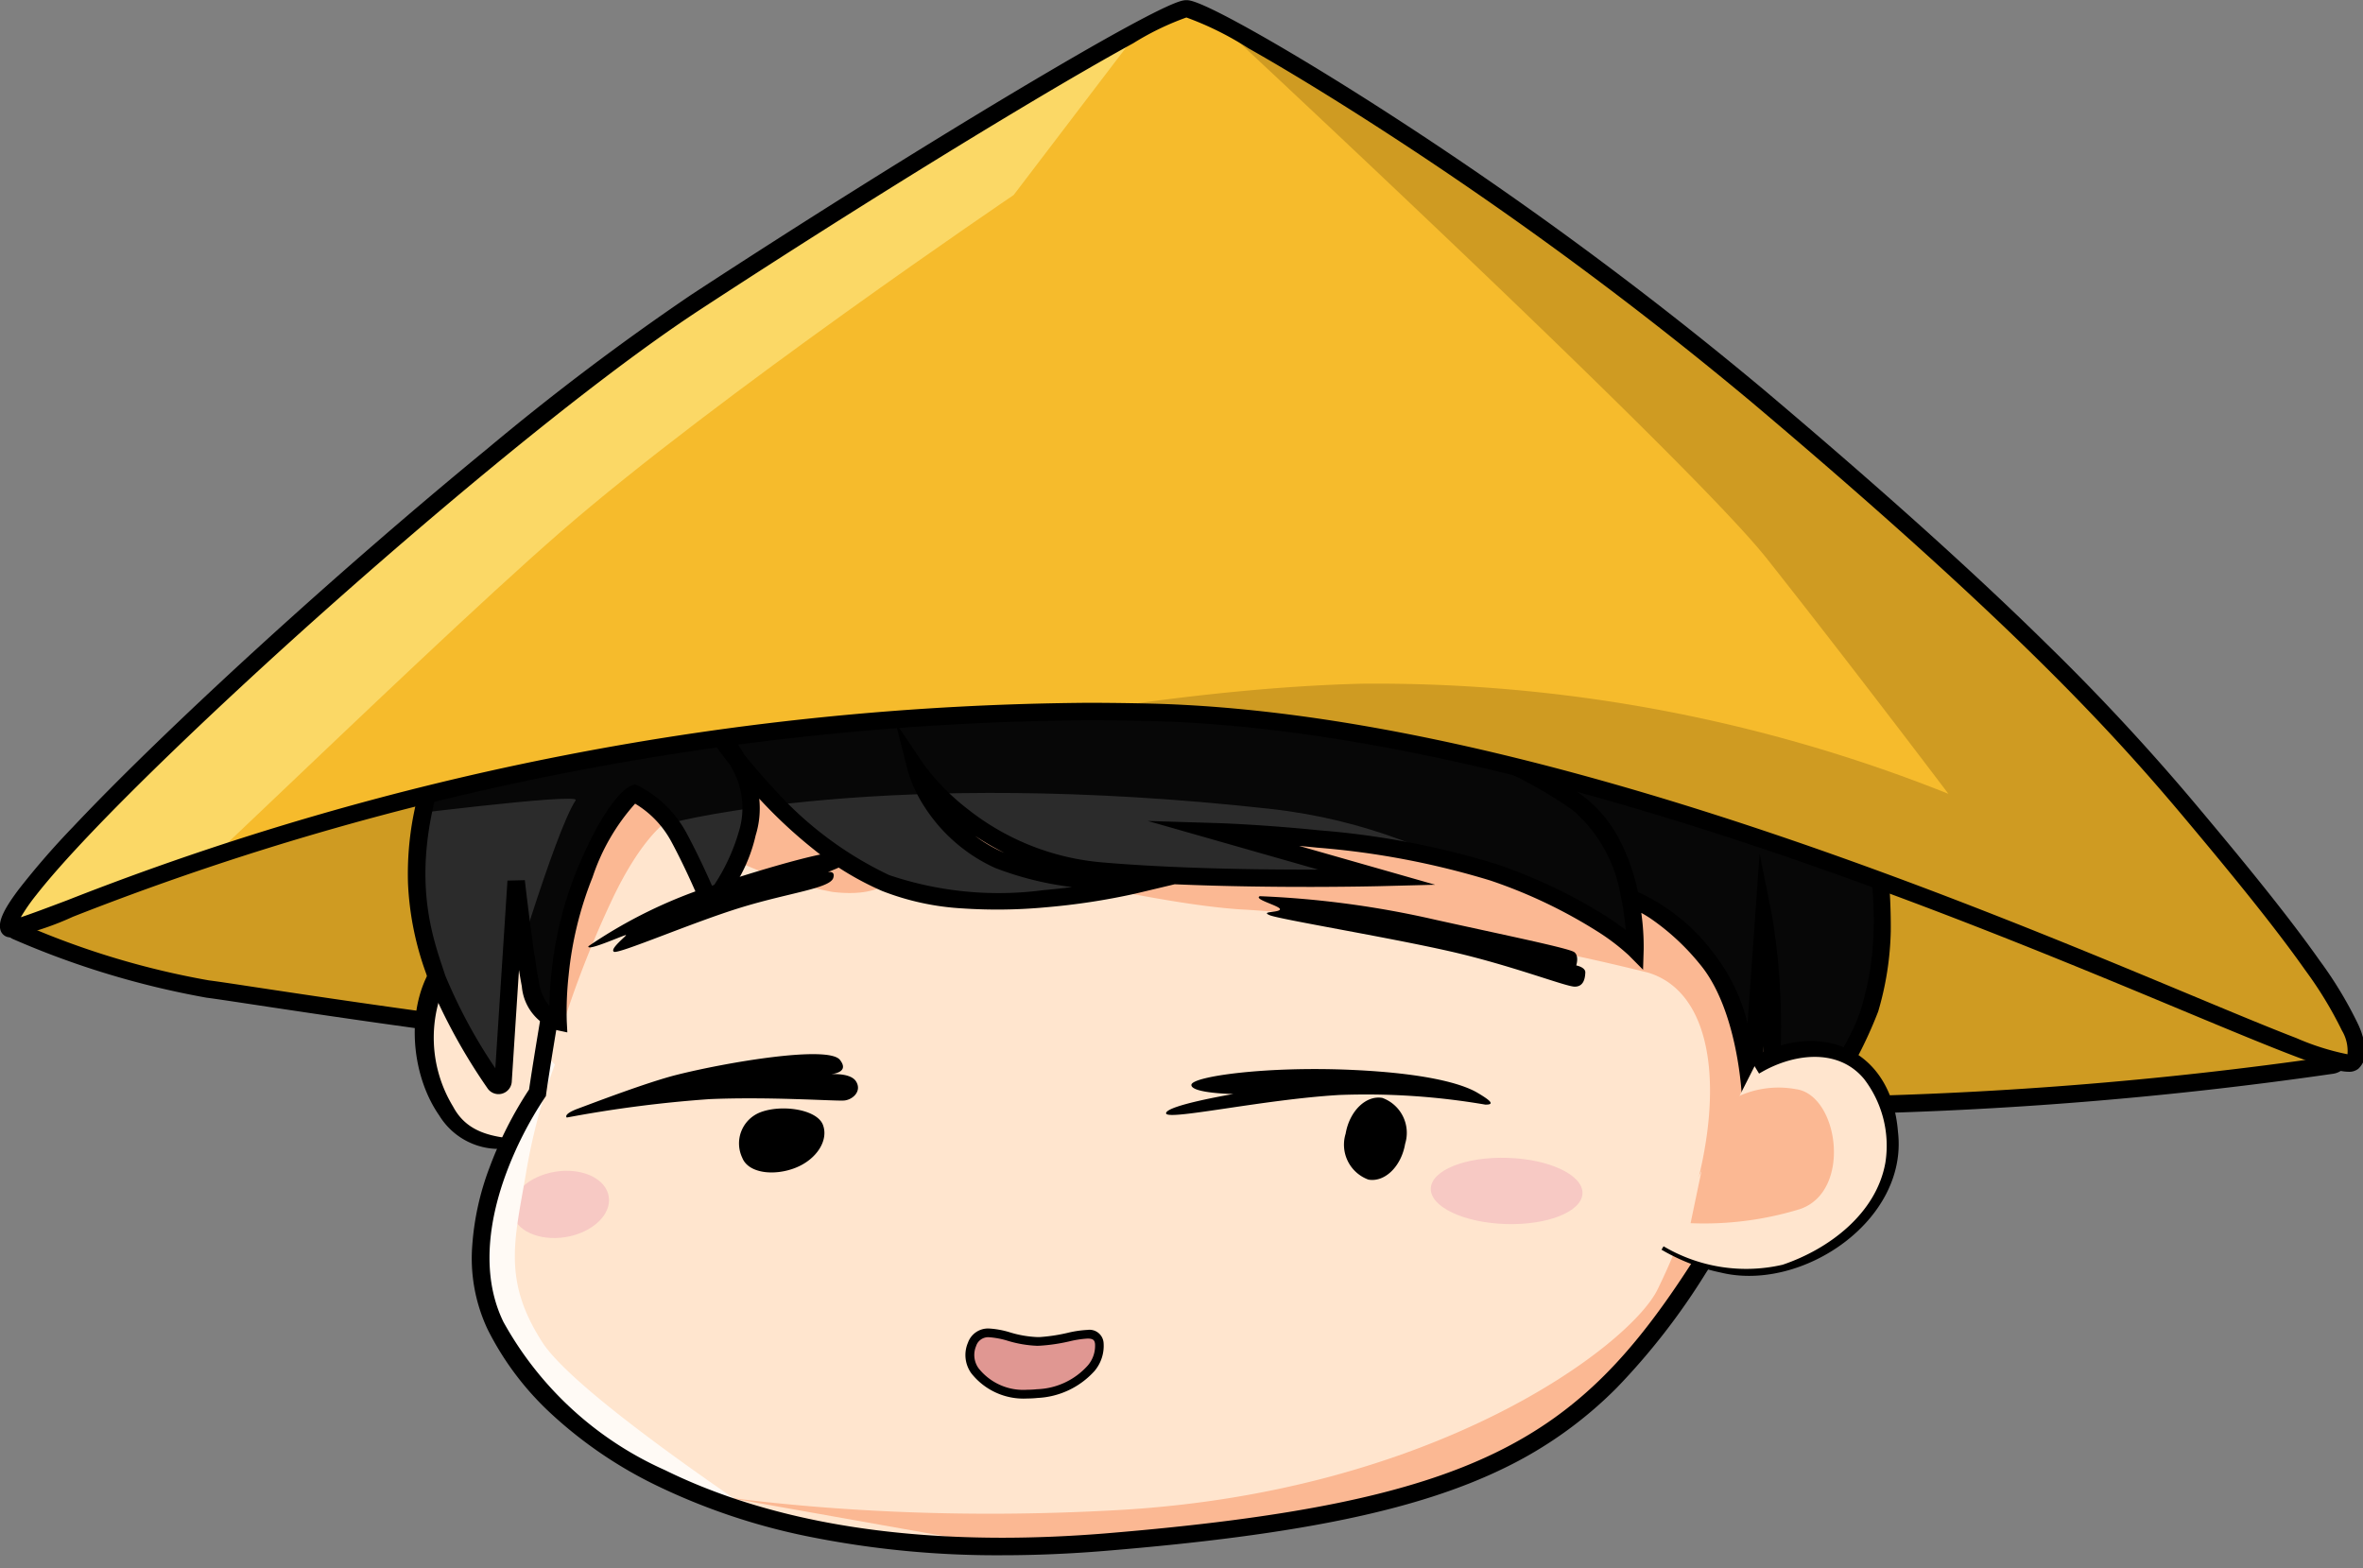
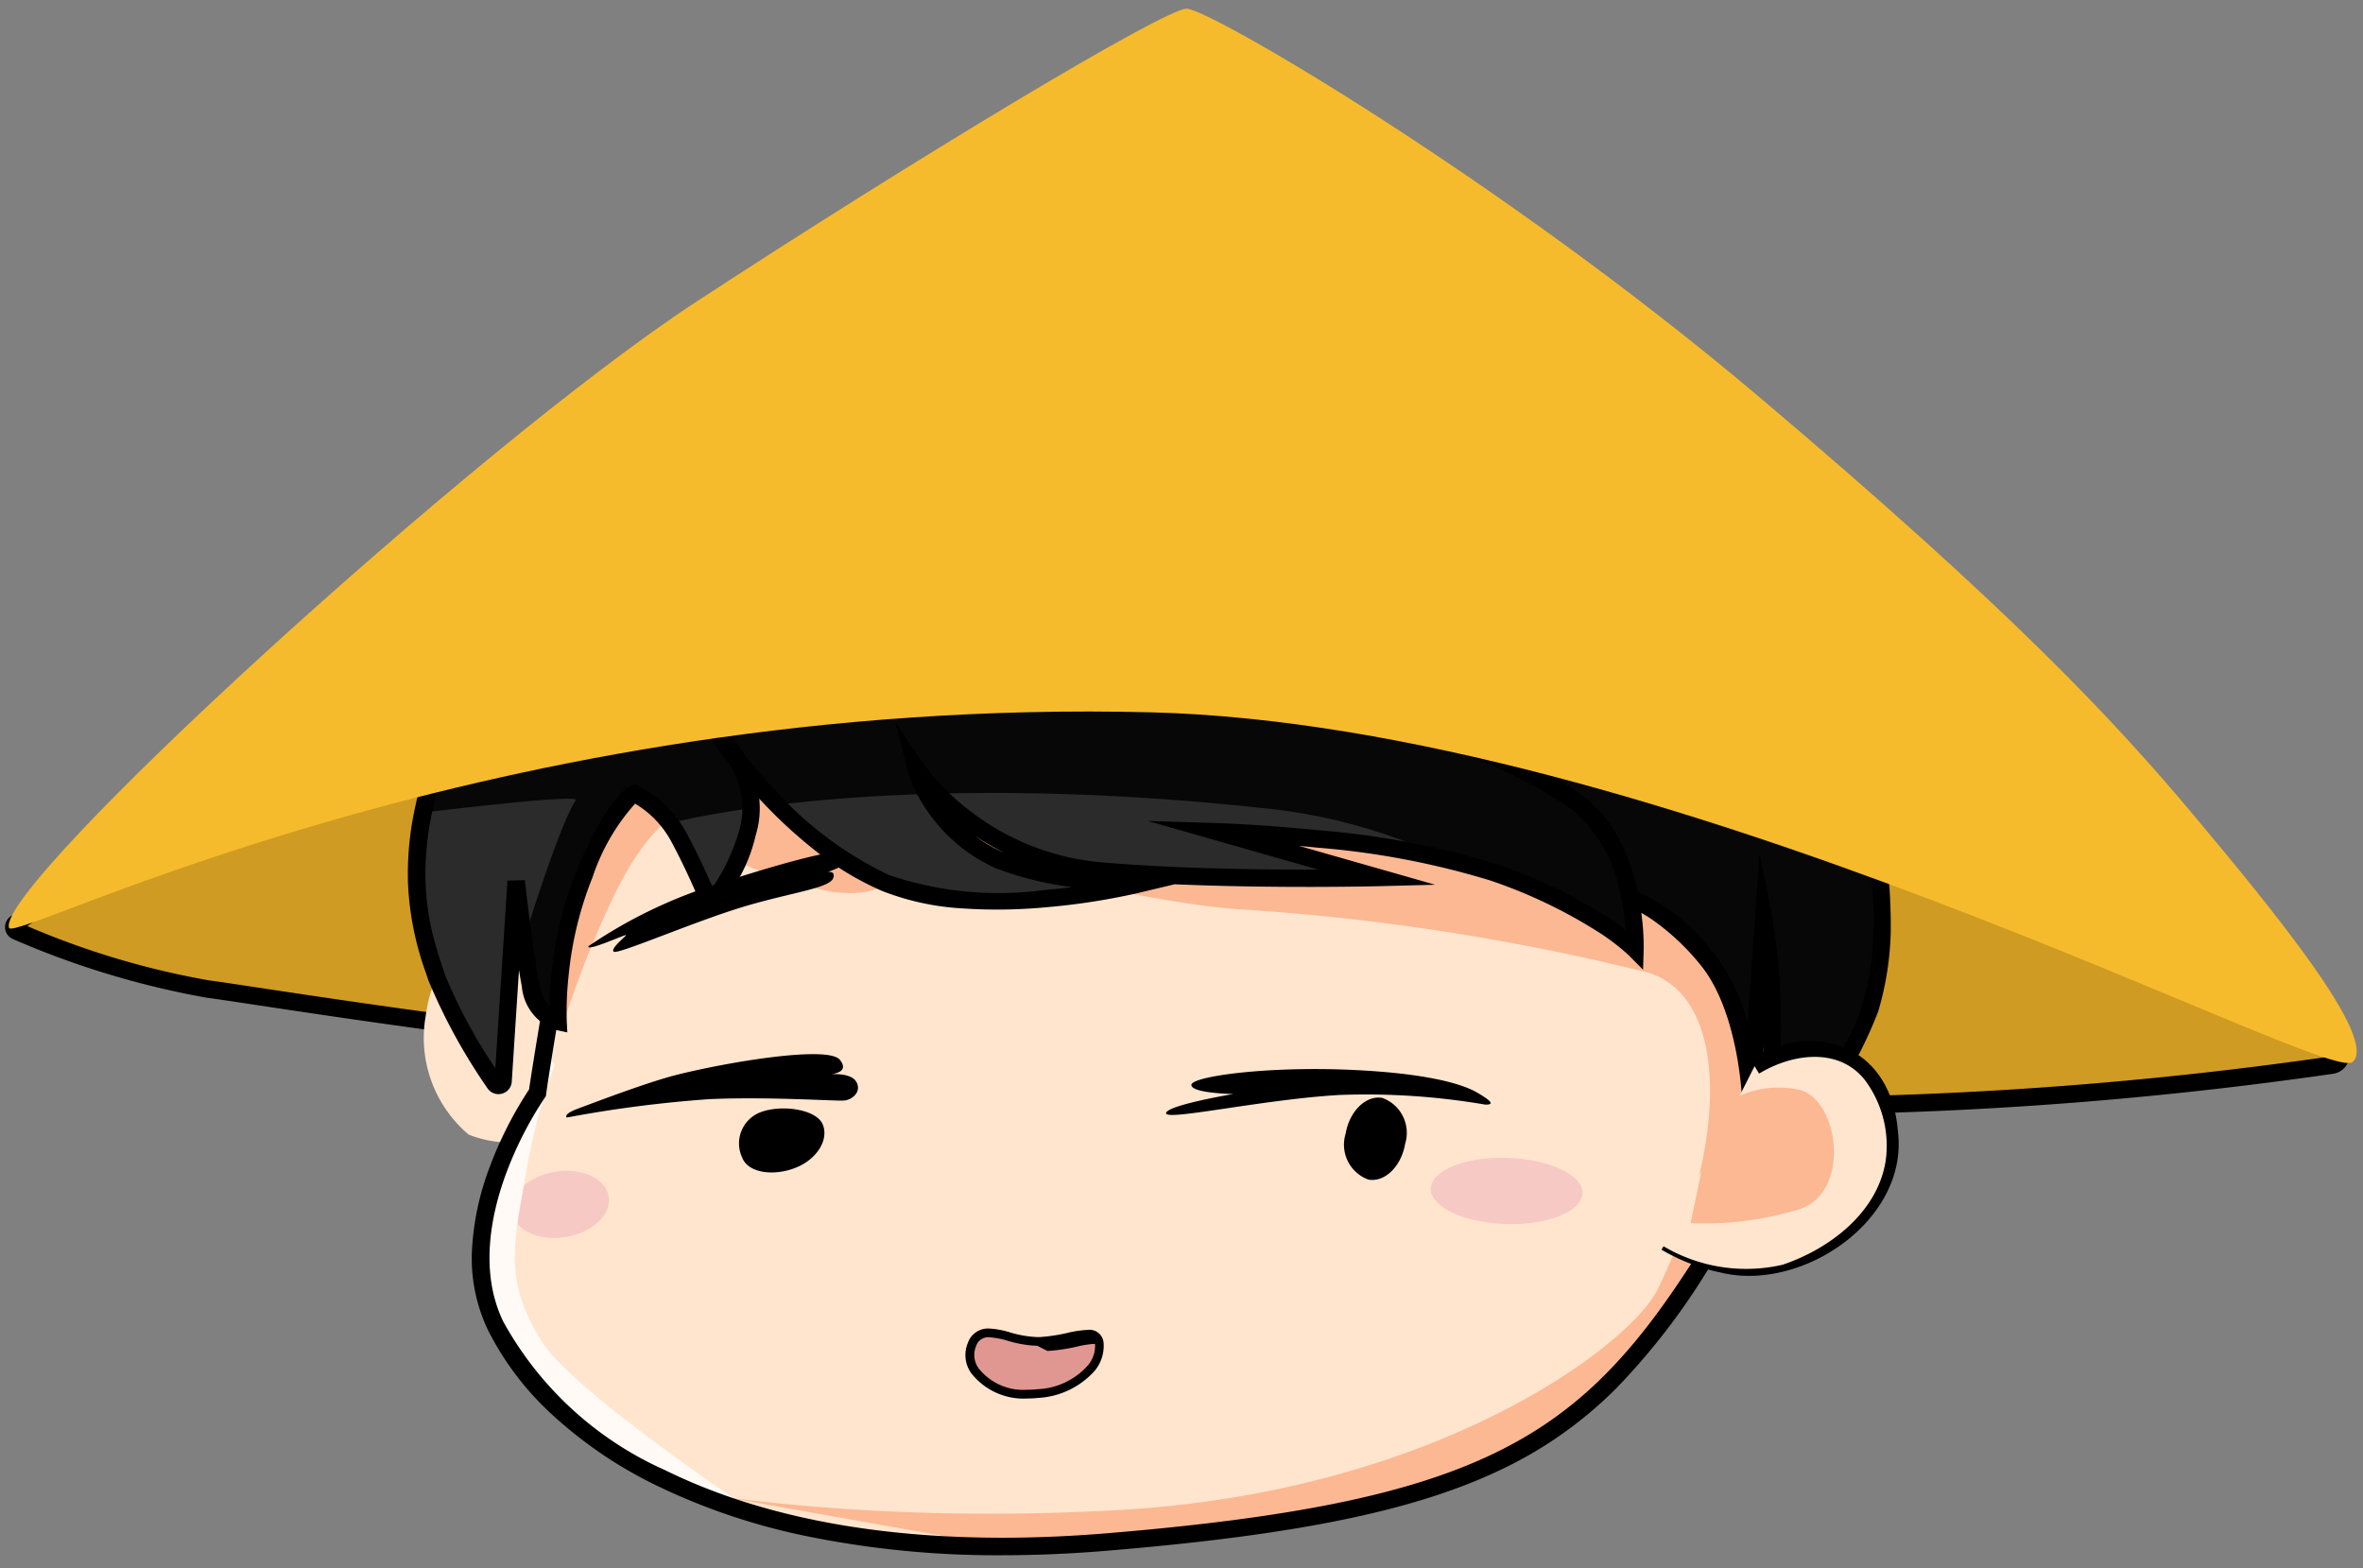
<svg xmlns="http://www.w3.org/2000/svg" width="110" height="73" viewBox="0 0 110 73">
  <rect x="0" y="0" width="110" height="73" fill="#808080" stroke="none" />
  <defs>
    <clipPath id="a">
      <rect width="110" height="73" transform="translate(-6329 -11558)" fill="#fff" stroke="#707070" stroke-width="1" />
    </clipPath>
    <clipPath id="b">
      <path d="M996.352,861.333c-4.133,3.413-7.516,26.632-7.516,26.632s-4.283,6.066-1.953,10.843c2.828,5.8,11.95,11.433,28.41,10.075,17.538-1.448,22.25-4.455,27.6-12.754a26.766,26.766,0,0,0,3.8-20.572c-1.145-4.979-6.89-17.958-19.838-20.242a39.908,39.908,0,0,0-6.919-.587c-10.524,0-20.194,3.8-23.59,6.605" transform="translate(-986.188 -854.728)" fill="none" />
    </clipPath>
    <clipPath id="c">
      <path d="M1010.741,841.606a34.816,34.816,0,0,0-20.549,7.849,34.447,34.447,0,0,0-10.248,13.765c-2.476,6.113-1.084,9.482-.477,11.354a27.308,27.308,0,0,0,2.7,4.908.212.212,0,0,0,.389-.105l.6-9.319s.38,3.326.671,4.826,1.283,1.712,1.283,1.712a17.664,17.664,0,0,1,1.234-6.877c1.417-3.408,2.326-3.739,2.326-3.739a4.882,4.882,0,0,1,2.064,2.034c.792,1.467,1.448,3.075,1.448,3.075a6.975,6.975,0,0,0,1.743-3.275,4.249,4.249,0,0,0-.479-3.413c1.282,1.606,3.875,4.474,6.914,5.745,4.341,1.815,11.532.1,11.532.1s-4.4-.317-6.274-1.176a7.027,7.027,0,0,1-3.832-4.233,12.1,12.1,0,0,0,8.565,4.744c5.705.492,12.926.308,12.926.308l-7.45-2.126s8.155.26,12.817,1.884,6.6,3.578,6.6,3.578a11.764,11.764,0,0,0-.244-2.439l.168.14a8.227,8.227,0,0,1,3.394,2.721c1.935,2.3,2.07,6.536,2.07,6.536l.6-8.37a31.859,31.859,0,0,1,.389,5.781,37.456,37.456,0,0,1-1.435,7.251s5.048-5.592,5.99-8.82c.514-1.761,1.07-4.559-.194-10.138-.681-3-3.658-12.132-11.268-17.7-6.011-4.4-13.244-6.628-21.763-6.628q-1.091,0-2.212.049" transform="translate(-978.526 -841.557)" fill="none" />
    </clipPath>
    <clipPath id="d">
-       <path d="M984.554,810.437c-1.049.02-12.525,6.908-22.83,13.651s-32.659,27.225-31.98,29.138c.13.368,5.7-2.325,15.087-5.018a127.014,127.014,0,0,1,38.067-5.016c23.721.595,54.729,17.35,55.943,16.277s-3.717-7.091-7.382-11.466-8.456-9.531-20.318-19.553-25.5-18.014-26.582-18.013h0" transform="translate(-929.728 -810.437)" fill="none" />
-     </clipPath>
+       </clipPath>
  </defs>
  <g transform="translate(6329 11558)" clip-path="url(#a)">
    <g transform="translate(19.705 5.133)">
      <g transform="translate(-6710 -11878.021)">
        <path d="M930.413,887.326a.2.2,0,0,0,.033.354,39.775,39.775,0,0,0,8.916,2.7c1.935.239,16.289,2.663,32.676,3.943,16.632,1.3,35.33,1.451,41.52,1.488a182.09,182.09,0,0,0,24.676-1.891.482.482,0,0,0,.263-.825l-10.427-10.034-49.031-16.472-41.922,16.178Z" transform="translate(-568.39 -529.451)" fill="#cf9b22" />
        <path d="M1013.551,895.543h0l-.632,0c-20.109-.12-33.694-.876-41.55-1.49-13.538-1.057-25.5-2.866-30.608-3.638-1.018-.154-1.753-.265-2.086-.306a40.166,40.166,0,0,1-9.024-2.731.608.608,0,0,1-.1-1.064l6.741-4.583.044-.017,42.059-16.231,49.257,16.547.066.063,10.427,10.035a.888.888,0,0,1-.486,1.52A185.249,185.249,0,0,1,1013.551,895.543Zm-83.237-8.77a38.145,38.145,0,0,0,8.459,2.528c.344.042,1.046.148,2.108.309,5.1.771,17.041,2.577,30.55,3.632,7.842.612,21.406,1.367,41.491,1.487l.628,0a184.36,184.36,0,0,0,23.988-1.888.068.068,0,0,0,.06-.05.073.073,0,0,0-.021-.08l-10.361-9.971-48.806-16.4-41.742,16.108Z" transform="translate(-567.752 -528.773)" />
        <path d="M984.482,930.854a5.253,5.253,0,0,1-2.969-.267,5.9,5.9,0,0,1-2-5.519c.365-2.693,1.736-3.306,3.31-3.675a3.9,3.9,0,0,1,3.4,1.047" transform="translate(-598.402 -562.88)" fill="#ffe5ce" />
-         <path d="M983.785,930.154A3.252,3.252,0,0,1,979.449,929c-1.92-2.747-1.586-7.936,2.275-8.682a4.169,4.169,0,0,1,4.089,1.14l-.582.568a3.427,3.427,0,0,0-3.008-.881,3.471,3.471,0,0,0-2.332,1.376,6.171,6.171,0,0,0,.2,6.061c.754,1.422,2.225,1.454,3.7,1.576" transform="translate(-597.705 -562.18)" />
        <path d="M988.835,887.965s-4.284,6.066-1.953,10.843c2.828,5.8,11.95,11.434,28.41,10.075,17.538-1.448,22.25-4.455,27.6-12.754a26.766,26.766,0,0,0,3.8-20.572c-1.145-4.979-6.89-17.959-19.838-20.242s-26.376,2.605-30.509,6.018-7.516,26.632-7.516,26.632" transform="translate(-602.521 -522.203)" fill="#ffe5ce" />
      </g>
      <g transform="translate(-6326.333 -11545.497)">
        <g clip-path="url(#b)">
          <path d="M1106.946,949.6c-.027.851-1.63,1.49-3.58,1.427s-3.508-.8-3.481-1.654,1.63-1.49,3.58-1.427,3.508.8,3.481,1.654" transform="translate(-1055.652 -911.68)" fill="#f7c9c4" />
          <path d="M994.436,950.689c.139.84-.755,1.687-2,1.892s-2.361-.309-2.5-1.149.755-1.687,2-1.892,2.361.309,2.5,1.148" transform="translate(-988.471 -912.627)" fill="#f7c9c4" />
          <path d="M999.062,879.5l3.909-3.826,46.928-1.455,14.767,21.481L1053.1,927.876l-57.8-10.283s9.68,2.547,24.53,1.706,23.826-7.7,25.087-10.252c3.254-6.592,3.421-13.588-.423-14.764a106.64,106.64,0,0,0-18.672-2.93c-5.005-.228-15.945-3.214-15.945-3.214l-.568,1.771s-.585.891-2.813.61a19.361,19.361,0,0,1-5.362-1.888c-.234-.135-2.2-1.486-2.2-1.486s-1.238.672-2.706,3.8a46.9,46.9,0,0,0-2.252,5.739l-1.322-3.772.445-8.205Z" transform="translate(-990.137 -866.637)" fill="#fbb893" />
          <path d="M978.727,932.811l1.419,1.547a27.691,27.691,0,0,0-1.353,5.12c-.528,3.066-1.079,4.929.767,7.8s13.316,10.21,13.316,10.21l-17.356-5.162-4.878-12.9Z" transform="translate(-976.69 -902.433)" fill="#fffaf5" />
        </g>
      </g>
      <g transform="translate(-6710 -11878.021)">
        <path d="M1009.837,908.855h0a44.248,44.248,0,0,1-9.083-.883,29.705,29.705,0,0,1-6.98-2.347,20.114,20.114,0,0,1-4.94-3.359,13.665,13.665,0,0,1-2.953-3.919,7.762,7.762,0,0,1-.719-3.912,12.721,12.721,0,0,1,.8-3.62,17.955,17.955,0,0,1,1.844-3.642c.116-.777.943-6.225,2.2-11.97a87.3,87.3,0,0,1,2.4-9.038c1.032-3.053,2.028-4.945,3.044-5.785a29.7,29.7,0,0,1,9.26-4.429,49.682,49.682,0,0,1,14.59-2.269,40.384,40.384,0,0,1,6.989.592,21.9,21.9,0,0,1,8.559,3.49,26.4,26.4,0,0,1,6.037,5.772,32.87,32.87,0,0,1,3.778,6.267,26.4,26.4,0,0,1,1.789,5.022,26.709,26.709,0,0,1,.425,9.364,27.792,27.792,0,0,1-4.284,11.519,31.581,31.581,0,0,1-4.158,5.357,19.107,19.107,0,0,1-5.236,3.734c-4.012,1.957-9.549,3.108-18.516,3.848C1013.031,908.786,1011.4,908.855,1009.837,908.855ZM1019.3,854.5a48.859,48.859,0,0,0-14.347,2.232,28.9,28.9,0,0,0-8.985,4.28A6.376,6.376,0,0,0,994.566,863a26.5,26.5,0,0,0-1.386,3.422,86.5,86.5,0,0,0-2.377,8.949c-1.344,6.146-2.2,11.954-2.2,12.012l-.014.1-.056.08a17.16,17.16,0,0,0-1.808,3.554c-.679,1.849-1.25,4.543-.112,6.876a16.056,16.056,0,0,0,7.522,6.9c4.243,2.088,9.527,3.147,15.7,3.147h0c1.54,0,3.15-.068,4.784-.2,17.338-1.431,22.022-4.394,27.294-12.569a26.246,26.246,0,0,0,3.75-20.26,31.039,31.039,0,0,0-5.419-10.975,22.487,22.487,0,0,0-14.093-8.958A39.568,39.568,0,0,0,1019.3,854.5Z" transform="translate(-601.883 -521.565)" />
        <path d="M1026.117,863.4a20.414,20.414,0,0,1,6.5,3.055c2.773,2.123,2.63,6.772,2.63,6.772s-1.936-1.954-6.6-3.578-12.817-1.884-12.817-1.884l7.45,2.126s-7.221.185-12.926-.308a12.094,12.094,0,0,1-8.565-4.744,7.03,7.03,0,0,0,3.832,4.233c1.869.859,6.274,1.176,6.274,1.176s-7.191,1.713-11.532-.1-7.773-6.89-7.773-6.89,2.123,2.043,1.338,4.559a6.975,6.975,0,0,1-1.743,3.275s-.656-1.608-1.448-3.075a4.881,4.881,0,0,0-2.064-2.034s-.909.331-2.326,3.739a17.662,17.662,0,0,0-1.234,6.877s-.992-.212-1.283-1.712-.671-4.826-.671-4.826l-.6,9.319a.212.212,0,0,1-.389.105,27.323,27.323,0,0,1-2.7-4.908c-.607-1.872-2-5.241.477-11.355a34.446,34.446,0,0,1,10.248-13.765,34.815,34.815,0,0,1,20.549-7.85c9.485-.413,17.451,1.8,23.975,6.579,7.61,5.573,10.587,14.7,11.268,17.705,1.264,5.579.708,8.376.194,10.138-.942,3.229-5.99,8.82-5.99,8.82a37.492,37.492,0,0,0,1.436-7.251,31.908,31.908,0,0,0-.389-5.781l-.6,8.37s-.135-4.234-2.07-6.536a8.226,8.226,0,0,0-3.394-2.721" transform="translate(-597.84 -514.156)" fill="#2b2b2b" />
      </g>
      <g transform="translate(-6329.314 -11550.621)">
        <g clip-path="url(#c)">
          <path d="M983.934,833.556l-9.9,19.732s9.4-1.2,9.153-.824c-.99,1.5-3.337,9.511-3.337,9.511l4.333,3.807,3.554-9.618.063-2.686s9.9-2.588,27.718-.615c17.536,1.943,25.316,21,25.316,21l7.686-29.043-20.409-25.911Z" transform="translate(-975.78 -827.72)" fill="#070707" />
        </g>
      </g>
      <g transform="translate(-6710 -11878.021)">
        <path d="M1038.656,885.808l.505-1.712c.01-.033.684-2.333,1.1-4.521l-.673-.014c0-.041-.155-4.123-1.975-6.287a10.9,10.9,0,0,0-2.287-2.113c-.161-.106-.3-.19-.425-.257a11.3,11.3,0,0,1,.111,1.7l-.029.946-.666-.672a10.049,10.049,0,0,0-1.514-1.145,23.219,23.219,0,0,0-4.929-2.336,37.85,37.85,0,0,0-8.059-1.53c-.289-.029-.571-.057-.844-.081l6.335,1.808-2.656.068c-.058,0-4.711.116-9.471-.09l-1.831.436a31.575,31.575,0,0,1-4.2.639,24.236,24.236,0,0,1-3.825.05,12.131,12.131,0,0,1-3.76-.812,13.783,13.783,0,0,1-3.14-1.9,22.515,22.515,0,0,1-2.514-2.325l-.069-.074a4.227,4.227,0,0,1-.167,1.712,7.315,7.315,0,0,1-1.879,3.472l-.424.336-.2-.5c-.007-.016-.657-1.606-1.43-3.035a4.593,4.593,0,0,0-1.678-1.752,9.7,9.7,0,0,0-1.979,3.42,16.646,16.646,0,0,0-1.117,4.584,15.391,15.391,0,0,0-.086,2.116l.027.529-.518-.111a2.341,2.341,0,0,1-1.6-2.032c-.043-.222-.088-.481-.133-.763l-.336,5.2a.618.618,0,0,1-1.134.3,27.017,27.017,0,0,1-2.743-5.006c-.034-.1-.07-.214-.109-.329a14.035,14.035,0,0,1-.844-4.185,14.438,14.438,0,0,1,.249-3.156,20.779,20.779,0,0,1,1.19-3.962,34.287,34.287,0,0,1,4.689-8.129,34.9,34.9,0,0,1,5.68-5.8,36.7,36.7,0,0,1,8.4-5.107,34.815,34.815,0,0,1,12.385-2.832,47.5,47.5,0,0,1,6.889.184,38.924,38.924,0,0,1,6.334,1.174,34.381,34.381,0,0,1,5.781,2.16,33.423,33.423,0,0,1,5.228,3.14,26.539,26.539,0,0,1,4.952,4.768,32.684,32.684,0,0,1,3.4,5.185,33.951,33.951,0,0,1,3.073,7.99,26.685,26.685,0,0,1,.774,6.6,14.213,14.213,0,0,1-.586,3.74,20.156,20.156,0,0,1-3.415,5.754c-1.374,1.794-2.65,3.211-2.663,3.225Zm1.753-17.663L1041,871.1a32.052,32.052,0,0,1,.4,5.863,27.928,27.928,0,0,1-.976,5.618c1.534-1.843,4.107-5.151,4.734-7.3.571-1.957.993-4.668-.2-9.934-.26-1.145-2.777-11.364-11.112-17.467-6.444-4.719-14.423-6.906-23.717-6.5a34.679,34.679,0,0,0-30.438,21.361c-2.28,5.629-1.214,8.829-.578,10.742.039.117.076.228.111.335a24.265,24.265,0,0,0,2.331,4.32l.565-8.737.809-.02c0,.033.382,3.329.666,4.8a2.154,2.154,0,0,0,.474,1.049c.008-.376.032-.875.092-1.461a17.471,17.471,0,0,1,1.177-4.831c1.413-3.4,2.382-3.9,2.562-3.965l.154-.056.15.067a5.273,5.273,0,0,1,2.256,2.212c.5.932.948,1.908,1.212,2.514a9.078,9.078,0,0,0,1.234-2.642,3.716,3.716,0,0,0-.335-2.891q-.045-.087-.092-.17c-.534-.67-.838-1.118-.859-1.149l-2.16-3.195,2.779,2.674a5.968,5.968,0,0,1,.912,1.206c.361.451.825,1,1.371,1.583a16.9,16.9,0,0,0,5.365,4.018,15.909,15.909,0,0,0,7.191.7c.464-.04.908-.089,1.321-.142a14.928,14.928,0,0,1-3.58-.891,7.68,7.68,0,0,1-3.256-2.8,6.34,6.34,0,0,1-.8-1.7l-.583-2.281,1.314,1.953a10.633,10.633,0,0,0,2.082,2.114,11.653,11.653,0,0,0,6.181,2.452c3.442.3,7.475.346,10.1.339l-7.93-2.263,3.284.1c.021,0,2.083.069,4.689.335a38.08,38.08,0,0,1,8.249,1.571,23.978,23.978,0,0,1,5.134,2.441c.359.233.655.444.891.623a11.979,11.979,0,0,0-.238-1.624,6.747,6.747,0,0,0-2.2-3.928,20.11,20.11,0,0,0-6.347-2.984l.2-.788a20.562,20.562,0,0,1,2.257.747,18.5,18.5,0,0,1,4.387,2.38,6.092,6.092,0,0,1,1.7,2.091,9.567,9.567,0,0,1,.81,2.327l0,.017a9.088,9.088,0,0,1,3.505,2.82,8.688,8.688,0,0,1,1.6,3.295Zm.168,8.962-.056.776C1040.551,877.607,1040.57,877.347,1040.577,877.107Zm-36.69-9.786a7.105,7.105,0,0,0,1.263.744l.1.045A12.645,12.645,0,0,1,1003.887,867.321Z" transform="translate(-597.202 -513.518)" />
        <path d="M1127.615,944.154s3.28,2.021,6.311.712,4.334-3.417,4.392-5.224-.582-3.786-2.4-4.539-4.017.586-4.017.586" transform="translate(-688.927 -571.169)" fill="#ffe5ce" />
        <path d="M1127.588,943.52a7.552,7.552,0,0,0,5.543.859c2.17-.733,4.367-2.392,4.784-4.756a5.1,5.1,0,0,0-.992-3.891c-1.242-1.5-3.391-1.161-4.888-.251l-.423-.694c3.257-1.876,6.586-.461,6.888,3.4.494,4.13-4.472,7.479-8.25,6.556a9.09,9.09,0,0,1-2.757-1.064Z" transform="translate(-688.853 -570.613)" />
        <path d="M1132.775,940.2a4.475,4.475,0,0,1,3.107-.554c1.981.271,2.623,4.766.169,5.585a15.223,15.223,0,0,1-5.081.653l.707-3.379Z" transform="translate(-690.977 -574.052)" fill="#fbb893" />
        <path d="M1044.832,969.428c-.5,1.152.913,2.514,3.038,2.288s3-1.478,2.888-2.34-1.384-.146-2.772-.089-2.652-1.012-3.155.14" transform="translate(-638.288 -591.952)" fill="#e09792" />
-         <path d="M1045.3,968.368a4.075,4.075,0,0,1,.978.179,5.026,5.026,0,0,0,1.276.22l.1,0a8.04,8.04,0,0,0,1.295-.194,5,5,0,0,1,.938-.14h0a.657.657,0,0,1,.749.6,1.813,1.813,0,0,1-.426,1.317,3.81,3.81,0,0,1-2.642,1.25,4.574,4.574,0,0,1-.483.026,3.092,3.092,0,0,1-2.613-1.182,1.456,1.456,0,0,1-.15-1.415A.989.989,0,0,1,1045.3,968.368Zm2.254.805a5.419,5.419,0,0,1-1.379-.233,3.822,3.822,0,0,0-.875-.166.59.59,0,0,0-.6.415,1.061,1.061,0,0,0,.117,1.03,2.656,2.656,0,0,0,2.273,1,4.187,4.187,0,0,0,.44-.024,3.319,3.319,0,0,0,2.366-1.1,1.408,1.408,0,0,0,.342-1.014c-.021-.162-.08-.245-.346-.245h0a4.787,4.787,0,0,0-.855.132,8.364,8.364,0,0,1-1.36.2Z" transform="translate(-637.968 -591.633)" />
+         <path d="M1045.3,968.368a4.075,4.075,0,0,1,.978.179,5.026,5.026,0,0,0,1.276.22l.1,0a8.04,8.04,0,0,0,1.295-.194,5,5,0,0,1,.938-.14h0a.657.657,0,0,1,.749.6,1.813,1.813,0,0,1-.426,1.317,3.81,3.81,0,0,1-2.642,1.25,4.574,4.574,0,0,1-.483.026,3.092,3.092,0,0,1-2.613-1.182,1.456,1.456,0,0,1-.15-1.415A.989.989,0,0,1,1045.3,968.368Zm2.254.805a5.419,5.419,0,0,1-1.379-.233,3.822,3.822,0,0,0-.875-.166.59.59,0,0,0-.6.415,1.061,1.061,0,0,0,.117,1.03,2.656,2.656,0,0,0,2.273,1,4.187,4.187,0,0,0,.44-.024,3.319,3.319,0,0,0,2.366-1.1,1.408,1.408,0,0,0,.342-1.014h0a4.787,4.787,0,0,0-.855.132,8.364,8.364,0,0,1-1.36.2Z" transform="translate(-637.968 -591.633)" />
        <path d="M996.462,938.486s-.2-.147.524-.415,3.222-1.226,4.589-1.57c2.339-.589,7.055-1.385,7.6-.7s-.62.683-.62.683,1.086-.136,1.372.321-.157.86-.562.891-3.492-.187-6.268-.065a57.82,57.82,0,0,0-6.636.857" transform="translate(-608.783 -571.574)" />
        <path d="M1092.406,942.887c-.179,1.05-.944,1.8-1.709,1.665a1.73,1.73,0,0,1-1.06-2.138c.179-1.05.944-1.8,1.709-1.665a1.73,1.73,0,0,1,1.06,2.138" transform="translate(-665.701 -574.749)" />
        <path d="M1019.758,944.8c-.992.387-2.184.251-2.467-.472a1.553,1.553,0,0,1,.828-2.111c.992-.388,2.644-.149,2.925.574s-.294,1.622-1.287,2.009" transform="translate(-621.443 -575.542)" />
        <path d="M1069.387,938.059c.015-.394,3.479-.877,7.442-.7s5.387.776,5.878,1.068.891.562.358.549a32.89,32.89,0,0,0-6.792-.448c-3.562.207-8.08,1.22-8.064.849s3.131-.894,3.131-.894-1.968-.031-1.953-.426" transform="translate(-652.632 -572.665)" />
        <path d="M999.079,915.708a22.428,22.428,0,0,1,5.78-2.828c2.554-.836,6.031-1.868,6.246-1.5s-.036.533-.633.776.16-.119.007.37-2.048.688-4.3,1.379-5.7,2.182-5.911,2.058.577-.729.564-.775-1.849.788-1.75.52" transform="translate(-610.394 -556.768)" />
-         <path d="M1079.354,916.6a44.437,44.437,0,0,1,8.156,1.094c3.271.724,6.246,1.331,6.481,1.512s.089.616.089.616.434.084.423.331-.064.665-.5.658-2.936-.994-5.82-1.648-7.9-1.485-8.367-1.676.43-.116.473-.272-1.259-.47-.938-.615" transform="translate(-659.41 -559.991)" />
        <path d="M929.743,853.226c-.679-1.914,21.675-22.4,31.98-29.139s21.781-13.631,22.83-13.651,14.724,7.991,26.586,18.013,16.653,15.178,20.318,19.554,8.6,10.393,7.382,11.466-32.222-15.682-55.943-16.277c-30.79-.772-52.893,10.77-53.154,10.034" transform="translate(-568.026 -495.143)" fill="#f6bb2c" />
      </g>
      <g transform="translate(-6348.298 -11562.728)">
        <g clip-path="url(#d)">
          <path d="M1029.074,804.8s24.7,22.865,28.6,27.792,8.453,10.952,8.453,10.952a71.778,71.778,0,0,0-27.327-5.126c-14.719.375-33.6,5.738-33.6,5.738l82.205,17.41s-.551-23.884-.557-24.254-33.153-28.816-33.153-28.816Z" transform="translate(-975.834 -806.994)" fill="#cf9b22" />
          <path d="M918.348,850.439c.926-.018,16.557-15.6,23.844-21.944s21.093-15.686,21.093-15.686l9.666-12.688-43.022,16.755-21.844,24.869Z" transform="translate(-916.506 -804.134)" fill="#fbd866" />
        </g>
      </g>
-       <path d="M1038,859.287c-.834,0-3.093-.926-7.715-2.853-10.945-4.562-31.319-13.055-48.04-13.474-.979-.025-1.973-.037-2.955-.037a131.79,131.79,0,0,0-47.215,9.15,13.577,13.577,0,0,1-2.887.955.467.467,0,0,1-.47-.3c-.14-.394.1-.945.814-1.9a36.518,36.518,0,0,1,2.534-2.922c2.106-2.237,5.172-5.208,8.631-8.368,3.532-3.225,7.227-6.43,10.685-9.266a118.4,118.4,0,0,1,9.475-7.154c4.967-3.25,10.4-6.659,14.9-9.355,2.175-1.3,4.041-2.381,5.4-3.119,2.265-1.233,2.591-1.24,2.747-1.243h.012c.148,0,.539,0,3.141,1.459,1.765.99,4.014,2.36,6.332,3.859a176.8,176.8,0,0,1,17.371,12.791c5.461,4.614,9.8,8.511,13.255,11.915a103.051,103.051,0,0,1,7.112,7.688c2,2.385,4.052,4.884,5.542,7a18.581,18.581,0,0,1,1.774,2.935,3.733,3.733,0,0,1,.341,1.135,1.076,1.076,0,0,1-.317.964A.674.674,0,0,1,1038,859.287Zm-58.71-17.176c.989,0,1.99.013,2.976.037,16.873.423,37.338,8.953,48.333,13.536,1.986.828,3.7,1.543,4.984,2.036a11.6,11.6,0,0,0,2.379.752,1.85,1.85,0,0,0-.26-1.105,18.093,18.093,0,0,0-1.7-2.8c-1.472-2.09-3.513-4.573-5.5-6.944-3.3-3.939-7.859-9.019-20.269-19.5a175.975,175.975,0,0,0-17.145-12.637c-2.292-1.485-4.527-2.852-6.293-3.848a14.541,14.541,0,0,0-2.883-1.431,12.859,12.859,0,0,0-2.476,1.2c-1.36.744-3.217,1.819-5.372,3.111-4.471,2.679-9.852,6.059-14.762,9.272-5.529,3.617-13.827,10.668-19.75,16.06-3.4,3.1-6.457,6.043-8.6,8.292-1.123,1.179-1.994,2.164-2.588,2.925a8.5,8.5,0,0,0-.711,1.027c.486-.159,1.269-.454,2.133-.78A132.57,132.57,0,0,1,979.294,842.111Z" transform="translate(-7277.389 -12372.526)" />
    </g>
  </g>
</svg>